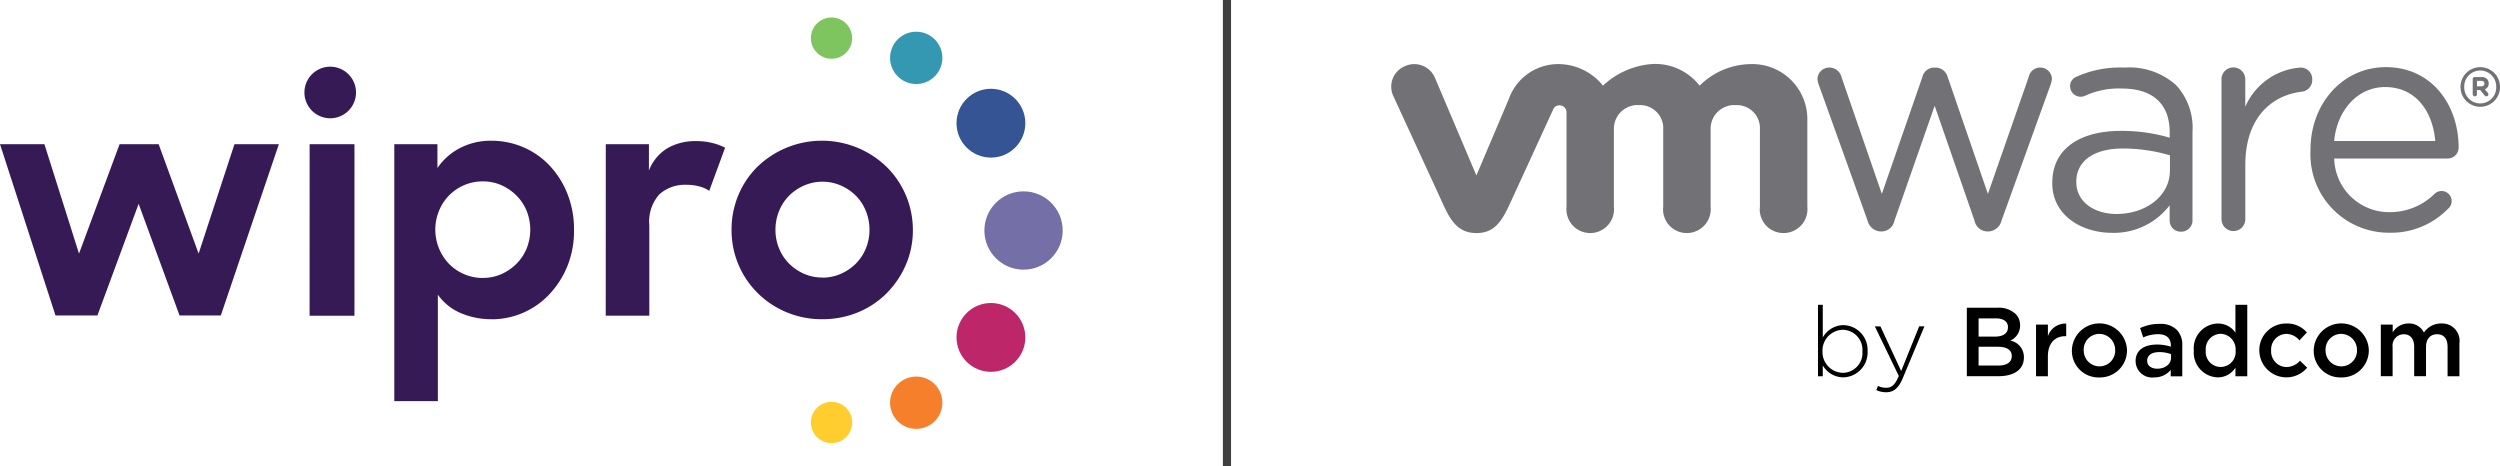
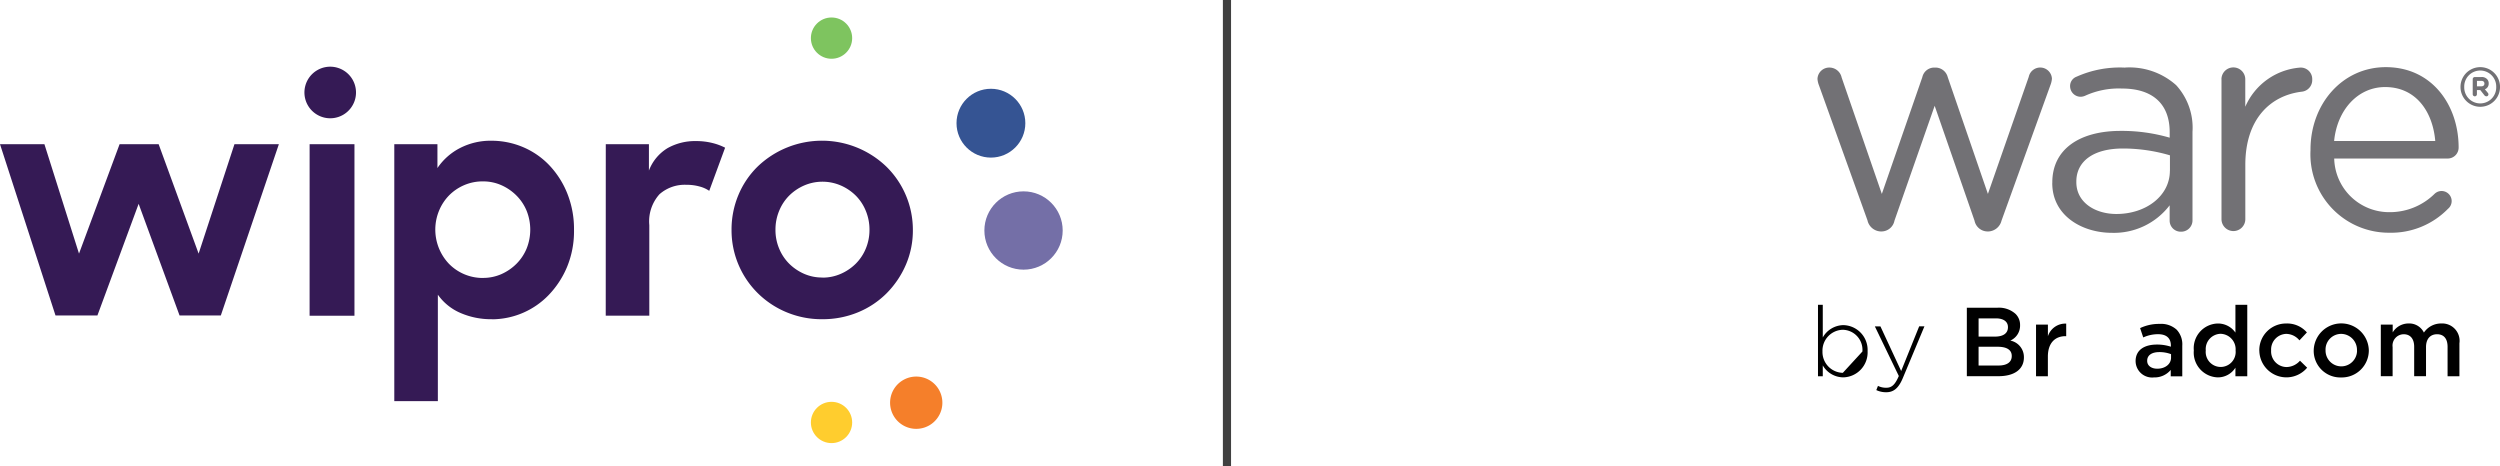
<svg xmlns="http://www.w3.org/2000/svg" width="214.409" height="40" viewBox="0 0 214.409 40">
  <g id="Group_17584" data-name="Group 17584" transform="translate(-1909.762 -2568.5)">
    <g id="Group_17509" data-name="Group 17509" transform="translate(-125.281 -430.5)">
      <ellipse id="Ellipse_3" data-name="Ellipse 3" cx="1.77" cy="1.77" rx="1.77" ry="1.77" transform="translate(2104.588 3000.5)" fill="#7ec45f" />
      <ellipse id="Ellipse_4" data-name="Ellipse 4" cx="2.951" cy="2.951" rx="2.951" ry="2.951" transform="translate(2117.077 3006.614)" fill="#355493" />
      <ellipse id="Ellipse_5" data-name="Ellipse 5" cx="1.77" cy="1.77" rx="1.77" ry="1.77" transform="translate(2104.588 3033.462)" fill="#ffcd2e" />
-       <ellipse id="Ellipse_6" data-name="Ellipse 6" cx="2.951" cy="2.951" rx="2.951" ry="2.951" transform="translate(2117.077 3024.987)" fill="#be266a" />
-       <path id="Path_29401" data-name="Path 29401" d="M456.343,68.724a2.242,2.242,0,1,1-1.586-2.746A2.242,2.242,0,0,1,456.343,68.724Z" transform="translate(1659.445 2935.819)" fill="#3498b3" />
      <path id="Path_29402" data-name="Path 29402" d="M456.343,214.764a2.242,2.242,0,1,1-1.586-2.746,2.242,2.242,0,0,1,1.586,2.746Z" transform="translate(1659.445 2819.354)" fill="#f57f2a" />
      <ellipse id="Ellipse_7" data-name="Ellipse 7" cx="3.358" cy="3.358" rx="3.358" ry="3.358" transform="translate(2119.467 3022.127) rotate(-90)" fill="#746fa7" />
      <path id="Path_29403" data-name="Path 29403" d="M101.554,87.366H105.4v14.709h-3.848Zm2.339-6.574a2.212,2.212,0,1,0,1.565,2.708A2.212,2.212,0,0,0,103.893,80.793Zm13.293,21.582a6.576,6.576,0,0,1-2.7-.539,4.593,4.593,0,0,1-1.934-1.565V109.4h-3.736V87.366h3.7V89.41a5.191,5.191,0,0,1,1.934-1.715,5.717,5.717,0,0,1,2.7-.628,6.936,6.936,0,0,1,2.669.531,6.754,6.754,0,0,1,2.26,1.539,7.6,7.6,0,0,1,1.565,2.43,8.2,8.2,0,0,1,.585,3.159,8.009,8.009,0,0,1-.6,3.173,7.817,7.817,0,0,1-1.582,2.41,6.786,6.786,0,0,1-4.875,2.072Zm-.763-3.542A3.88,3.88,0,0,0,118,98.507a4.265,4.265,0,0,0,1.292-.885,4.016,4.016,0,0,0,.873-1.308,4.364,4.364,0,0,0,0-3.24,4.016,4.016,0,0,0-.873-1.308A4.266,4.266,0,0,0,118,90.88a3.848,3.848,0,0,0-1.582-.326,3.993,3.993,0,0,0-1.62.326,4.083,4.083,0,0,0-1.294.885,4.128,4.128,0,0,0-.857,1.32,4.257,4.257,0,0,0,.857,4.536,4.05,4.05,0,0,0,2.914,1.215Zm10.531-11.467h3.7v2.26a3.848,3.848,0,0,1,1.592-1.92,4.814,4.814,0,0,1,2.467-.608,5.625,5.625,0,0,1,1.375.162,5,5,0,0,1,1.1.405l-1.361,3.7a2.618,2.618,0,0,0-.81-.367,4.05,4.05,0,0,0-1.142-.15,3.266,3.266,0,0,0-2.317.81,3.479,3.479,0,0,0-.871,2.649v7.763H126.95Zm18.557,15.009a7.827,7.827,0,0,1-3.078-.608,7.675,7.675,0,0,1-2.465-1.648,7.58,7.58,0,0,1-2.228-5.407,7.658,7.658,0,0,1,.585-2.981,7.4,7.4,0,0,1,1.634-2.43,7.971,7.971,0,0,1,11.086.014,7.592,7.592,0,0,1,2.246,5.419,7.414,7.414,0,0,1-.6,2.969,7.909,7.909,0,0,1-1.634,2.43,7.494,7.494,0,0,1-2.467,1.648,7.917,7.917,0,0,1-3.084.593Zm.026-3.568a3.832,3.832,0,0,0,1.58-.328,4.2,4.2,0,0,0,1.282-.871,3.965,3.965,0,0,0,.857-1.294,4.156,4.156,0,0,0,.314-1.62,4.2,4.2,0,0,0-.314-1.608,3.957,3.957,0,0,0-.857-1.306,4.2,4.2,0,0,0-1.282-.871,3.967,3.967,0,0,0-3.159,0,4.214,4.214,0,0,0-1.28.871,3.957,3.957,0,0,0-.857,1.306,4.168,4.168,0,0,0-.314,1.608,4.119,4.119,0,0,0,.314,1.62,3.965,3.965,0,0,0,.857,1.294,4.215,4.215,0,0,0,1.28.871,3.832,3.832,0,0,0,1.578.32ZM75,87.362h3.809l2.967,9.385,3.481-9.385h3.348l3.429,9.385,3.074-9.385h3.809l-4.98,14.693H90.4L86.89,92.478l-3.536,9.577H79.761Z" transform="translate(1960.043 2924.003)" fill="#351a55" />
    </g>
    <line id="Line_1" data-name="Line 1" y2="40" transform="translate(2014.991 2568.5)" fill="none" stroke="#404040" stroke-width="0.7" />
    <g id="Group_17583" data-name="Group 17583" transform="translate(2028.366 2573.2)">
      <g id="Group_17580" data-name="Group 17580" transform="translate(37.314 21.441)">
-         <path id="Path_31254" data-name="Path 31254" d="M116.8,71.245v.924h-.411V66.04h.411v2.8a2.065,2.065,0,0,1,1.762-1.057,2.127,2.127,0,0,1,2.082,2.224v.016a2.14,2.14,0,0,1-2.082,2.24,2.054,2.054,0,0,1-1.762-1.025Zm3.4-1.2V70.03a1.723,1.723,0,0,0-1.68-1.848,1.788,1.788,0,0,0-1.746,1.838v.016a1.787,1.787,0,0,0,1.746,1.838A1.7,1.7,0,0,0,120.2,70.046Z" transform="translate(-116.39 -66.04)" />
+         <path id="Path_31254" data-name="Path 31254" d="M116.8,71.245v.924h-.411V66.04h.411v2.8a2.065,2.065,0,0,1,1.762-1.057,2.127,2.127,0,0,1,2.082,2.224v.016a2.14,2.14,0,0,1-2.082,2.24,2.054,2.054,0,0,1-1.762-1.025Zm3.4-1.2V70.03a1.723,1.723,0,0,0-1.68-1.848,1.788,1.788,0,0,0-1.746,1.838v.016a1.787,1.787,0,0,0,1.746,1.838Z" transform="translate(-116.39 -66.04)" />
        <path id="Path_31255" data-name="Path 31255" d="M135.6,71.88h.452L134.2,76.313c-.376.9-.813,1.218-1.427,1.218a1.954,1.954,0,0,1-.848-.184l.142-.361a1.513,1.513,0,0,0,.731.158c.446,0,.737-.259,1.057-1.006L131.8,71.883h.478l1.778,3.828,1.544-3.828Z" transform="translate(-126.924 -70.032)" />
        <path id="Path_31256" data-name="Path 31256" d="M156.71,66.823h2.636a2.132,2.132,0,0,1,1.538.519,1.319,1.319,0,0,1,.4.974v.016a1.4,1.4,0,0,1-.838,1.31,1.439,1.439,0,0,1,1.167,1.427v.016c0,1.05-.864,1.61-2.174,1.61h-2.721V66.82Zm3.534,1.661c0-.462-.37-.747-1.031-.747h-1.487V69.3h1.411c.664,0,1.107-.259,1.107-.8v-.016Zm-.883,1.686h-1.636v1.61h1.712c.706,0,1.133-.278,1.133-.807v-.016C160.57,70.462,160.174,70.171,159.361,70.171Z" transform="translate(-143.953 -66.573)" />
        <path id="Path_31257" data-name="Path 31257" d="M175.493,71.218h1.016v1a1.568,1.568,0,0,1,1.569-1.082v1.076h-.06c-.889,0-1.512.579-1.512,1.753v1.686H175.49V71.218Z" transform="translate(-156.791 -69.522)" />
-         <path id="Path_31258" data-name="Path 31258" d="M185.21,73.442v-.016a2.364,2.364,0,0,1,4.727-.016v.016a2.318,2.318,0,0,1-2.376,2.31,2.28,2.28,0,0,1-2.351-2.291Zm3.711,0v-.016A1.37,1.37,0,0,0,187.561,72a1.342,1.342,0,0,0-1.335,1.411v.016a1.349,1.349,0,1,0,2.7.016Z" transform="translate(-163.436 -69.506)" />
        <path id="Path_31259" data-name="Path 31259" d="M202.48,74.441v-.016c0-.959.747-1.427,1.832-1.427a3.75,3.75,0,0,1,1.193.184v-.108c0-.63-.386-.965-1.1-.965a3.047,3.047,0,0,0-1.269.278l-.269-.8a3.781,3.781,0,0,1,1.671-.361,1.979,1.979,0,0,1,1.468.5,1.833,1.833,0,0,1,.478,1.37v2.629h-.99v-.554a1.806,1.806,0,0,1-1.443.645,1.415,1.415,0,0,1-1.569-1.37Zm3.041-.32v-.3a2.8,2.8,0,0,0-1.006-.177c-.655,0-1.041.278-1.041.737v.016c0,.427.376.671.864.671.671,0,1.183-.386,1.183-.949Z" transform="translate(-175.242 -69.588)" />
        <path id="Path_31260" data-name="Path 31260" d="M218.26,69.96v-.016a2.117,2.117,0,0,1,2.057-2.3,1.814,1.814,0,0,1,1.512.781V66.04h1.016v6.129h-1.016v-.737a1.772,1.772,0,0,1-1.512.832,2.126,2.126,0,0,1-2.057-2.3Zm3.585,0v-.016a1.328,1.328,0,0,0-1.285-1.417,1.308,1.308,0,0,0-1.275,1.417v.016a1.286,1.286,0,1,0,2.56,0Z" transform="translate(-186.029 -66.04)" />
        <path id="Path_31261" data-name="Path 31261" d="M236.01,73.442v-.016a2.288,2.288,0,0,1,2.31-2.316,2.234,2.234,0,0,1,1.772.766l-.639.68A1.483,1.483,0,0,0,238.31,72a1.339,1.339,0,0,0-1.285,1.411v.016a1.34,1.34,0,0,0,1.326,1.417A1.561,1.561,0,0,0,239.5,74.3l.614.6a2.322,2.322,0,0,1-4.1-1.459Z" transform="translate(-198.163 -69.506)" />
        <path id="Path_31262" data-name="Path 31262" d="M250.76,73.442v-.016a2.364,2.364,0,0,1,4.727-.016v.016a2.318,2.318,0,0,1-2.376,2.31,2.28,2.28,0,0,1-2.351-2.291Zm3.711,0v-.016A1.37,1.37,0,0,0,253.111,72a1.342,1.342,0,0,0-1.335,1.411v.016a1.349,1.349,0,1,0,2.7.016Z" transform="translate(-208.246 -69.506)" />
        <path id="Path_31263" data-name="Path 31263" d="M268.953,71.195h1.016v.671a1.585,1.585,0,0,1,1.351-.766,1.4,1.4,0,0,1,1.326.781,1.778,1.778,0,0,1,1.493-.781,1.491,1.491,0,0,1,1.553,1.7v2.829h-1.016V73.106c0-.706-.326-1.082-.9-1.082s-.949.386-.949,1.1v2.5h-1.016V73.1c0-.69-.335-1.076-.9-1.076a.969.969,0,0,0-.949,1.1v2.5H268.95V71.195Z" transform="translate(-220.681 -69.499)" />
      </g>
      <g id="vmware_logo_gray" data-name="vmware logo gray" transform="translate(0.716 0.8)">
        <g id="Group_17581" data-name="Group 17581">
          <path id="Path_31264" data-name="Path 31264" d="M120.547,14.86,116.383,3.268a1.912,1.912,0,0,1-.133-.557,1.008,1.008,0,0,1,1.035-.981,1.074,1.074,0,0,1,1.035.848l3.449,9.989,3.474-10.017a1.046,1.046,0,0,1,1.006-.819h.108a1.089,1.089,0,0,1,1.063.819l3.446,10.017L134.37,2.524a1.005,1.005,0,0,1,1.987.161,1.933,1.933,0,0,1-.133.56l-4.192,11.618a1.213,1.213,0,0,1-1.114.924h-.082a1.149,1.149,0,0,1-1.117-.924L126.3,5.011l-3.449,9.852a1.141,1.141,0,0,1-1.114.924h-.054a1.212,1.212,0,0,1-1.139-.924" transform="translate(-79.696 -1.436)" fill="#727175" />
          <path id="Path_31265" data-name="Path 31265" d="M225.75,2.678a1.022,1.022,0,1,1,2.044,0V5.032a5.59,5.59,0,0,1,4.73-3.363A.986.986,0,0,1,233.536,2.7a1,1,0,0,1-.9,1.038c-2.658.32-4.838,2.31-4.838,6.274v4.657a1.022,1.022,0,1,1-2.044,0V2.678" transform="translate(-154.551 -1.374)" fill="#727175" />
          <path id="Path_31266" data-name="Path 31266" d="M256.6,15.82a6.726,6.726,0,0,1-6.717-7.075V8.691c0-3.914,2.734-7.071,6.458-7.071,3.98,0,6.246,3.284,6.246,6.891a.94.94,0,0,1-.936.946h-9.735a4.713,4.713,0,0,0,4.736,4.6,5.459,5.459,0,0,0,3.879-1.579.866.866,0,0,1,1.459.636.856.856,0,0,1-.316.655,6.81,6.81,0,0,1-5.075,2.05m3.983-7.866c-.209-2.471-1.617-4.626-4.3-4.626-2.344,0-4.116,1.971-4.373,4.626h8.666Z" transform="translate(-171.046 -1.361)" fill="#727175" />
          <path id="Path_31267" data-name="Path 31267" d="M179.9,11.646v-.054c0-2.886,2.382-4.423,5.853-4.423a14.7,14.7,0,0,1,4.214.582V7.274c0-2.465-1.516-3.737-4.081-3.737a6.943,6.943,0,0,0-3.189.626,1.027,1.027,0,0,1-.37.079.909.909,0,0,1-.9-.873.849.849,0,0,1,.56-.851A9.088,9.088,0,0,1,186.1,1.74a6,6,0,0,1,4.423,1.509,5.407,5.407,0,0,1,1.4,4v7.559a.969.969,0,0,1-.984,1.006.949.949,0,0,1-.975-.956V13.551a6,6,0,0,1-4.952,2.36c-2.544,0-5.116-1.459-5.116-4.265m10.093-1.06V9.264a14.3,14.3,0,0,0-4.028-.585c-2.566,0-4,1.117-4,2.835v.054c0,1.721,1.588,2.727,3.442,2.727,2.515,0,4.581-1.538,4.581-3.708" transform="translate(-123.207 -1.443)" fill="#727175" />
-           <path id="Path_31268" data-name="Path 31268" d="M4.454,1.952A1.927,1.927,0,0,0,1.862.987,1.9,1.9,0,0,0,.913,3.581L5.26,13.029c.683,1.481,1.4,2.259,2.756,2.259,1.443,0,2.076-.848,2.756-2.259,0,0,3.794-8.258,3.828-8.34a.556.556,0,0,1,.547-.354.6.6,0,0,1,.6.611v8.078a2.043,2.043,0,1,0,4.062,0V6.416a2.031,2.031,0,0,1,2.158-2.1,1.979,1.979,0,0,1,2.072,2.1v6.606a2.03,2.03,0,0,0,2.019,2.265,2.051,2.051,0,0,0,2.047-2.265V6.416a2.029,2.029,0,0,1,2.155-2.1,1.979,1.979,0,0,1,2.072,2.1v6.606a2.028,2.028,0,0,0,2.019,2.265A2.049,2.049,0,0,0,36.4,13.022V5.5A4.713,4.713,0,0,0,31.505.8a6.274,6.274,0,0,0-4.344,1.851A4.805,4.805,0,0,0,22.972.8a6.888,6.888,0,0,0-4.1,1.848A4.919,4.919,0,0,0,15.211.8a4.488,4.488,0,0,0-4.417,3L8.016,10.349l-3.563-8.4" transform="translate(-0.716 -0.8)" fill="#727175" />
          <path id="Path_31269" data-name="Path 31269" d="M290.55,3.325V3.312a1.694,1.694,0,1,1,3.389-.009v.009a1.694,1.694,0,1,1-3.389.013m3.063-.013h0a1.372,1.372,0,1,0-2.743,0v.009a1.372,1.372,0,1,0,2.743-.013" transform="translate(-198.848 -1.354)" fill="#727175" />
          <path id="Path_31270" data-name="Path 31270" d="M293.86,4.484a.181.181,0,0,1,.18-.184h.566a.627.627,0,0,1,.478.171.5.5,0,0,1,.146.373v.006a.505.505,0,0,1-.329.5l.25.3a.209.209,0,0,1,.057.136.169.169,0,0,1-.171.168.229.229,0,0,1-.177-.092l-.351-.446h-.288v.358a.18.18,0,1,1-.361,0Zm.728.614c.177,0,.275-.089.275-.231V4.86c0-.152-.1-.234-.278-.234h-.361V5.1Z" transform="translate(-201.111 -3.193)" fill="#727175" />
        </g>
      </g>
    </g>
  </g>
</svg>